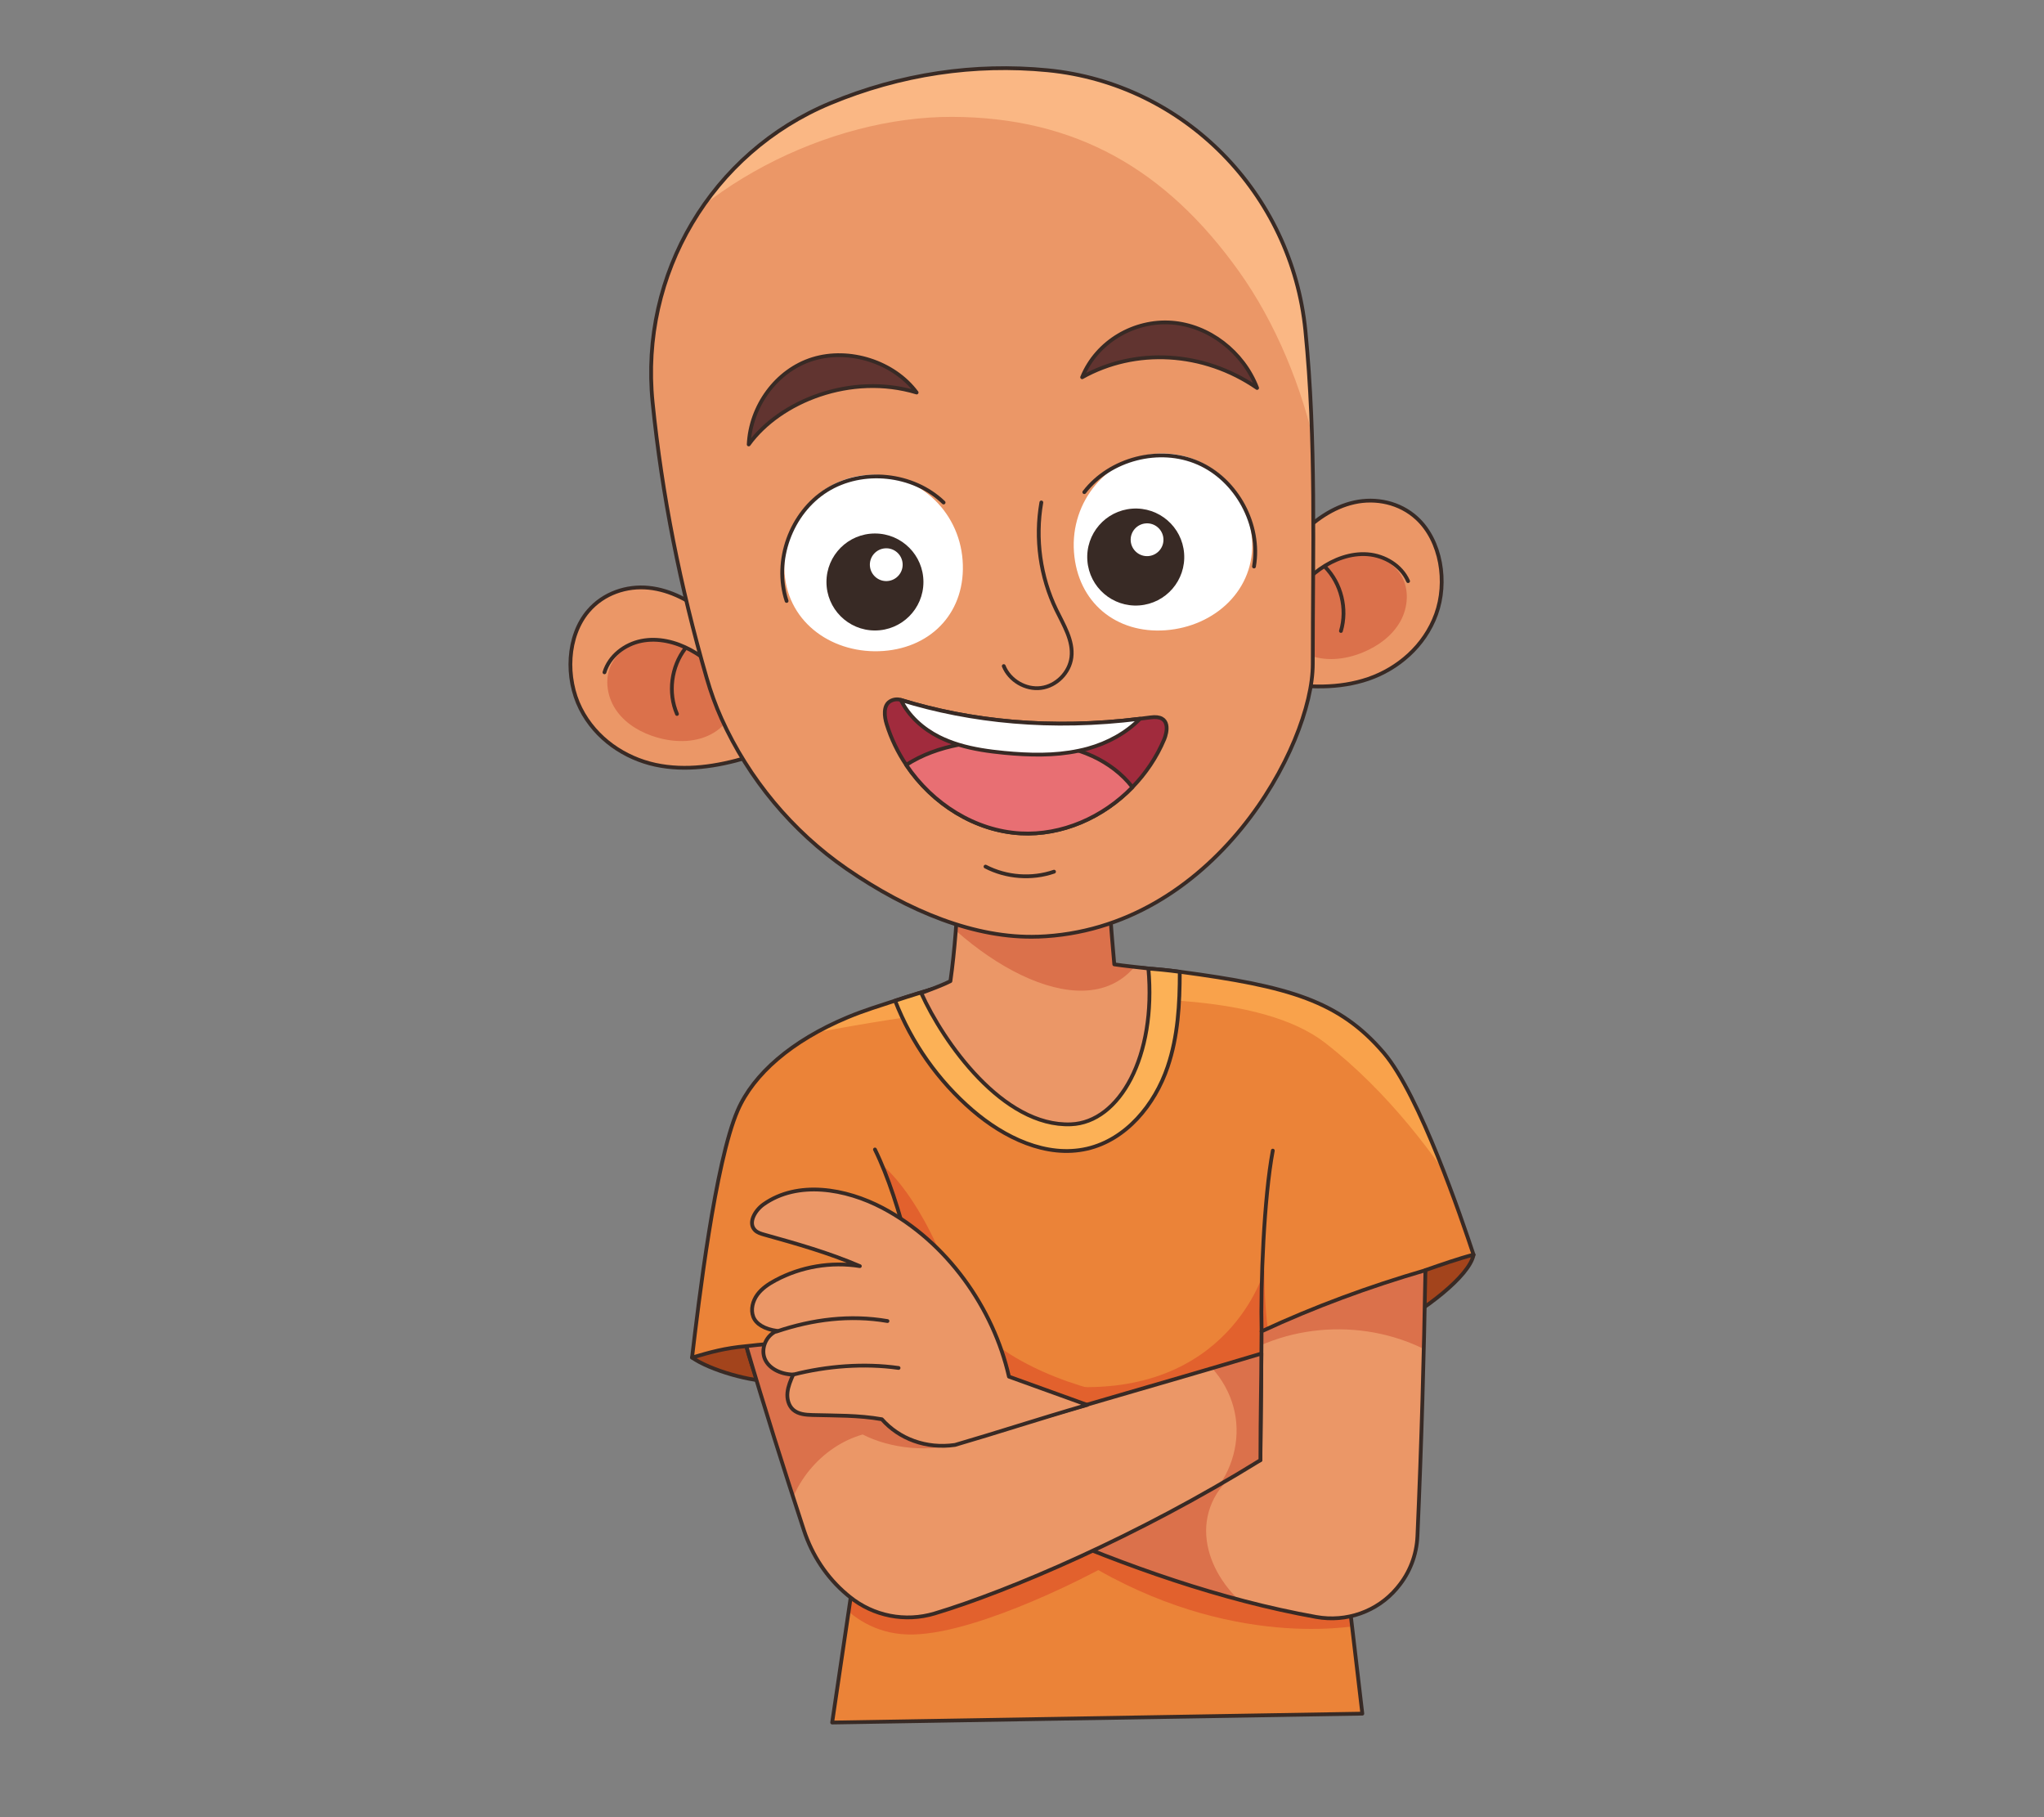
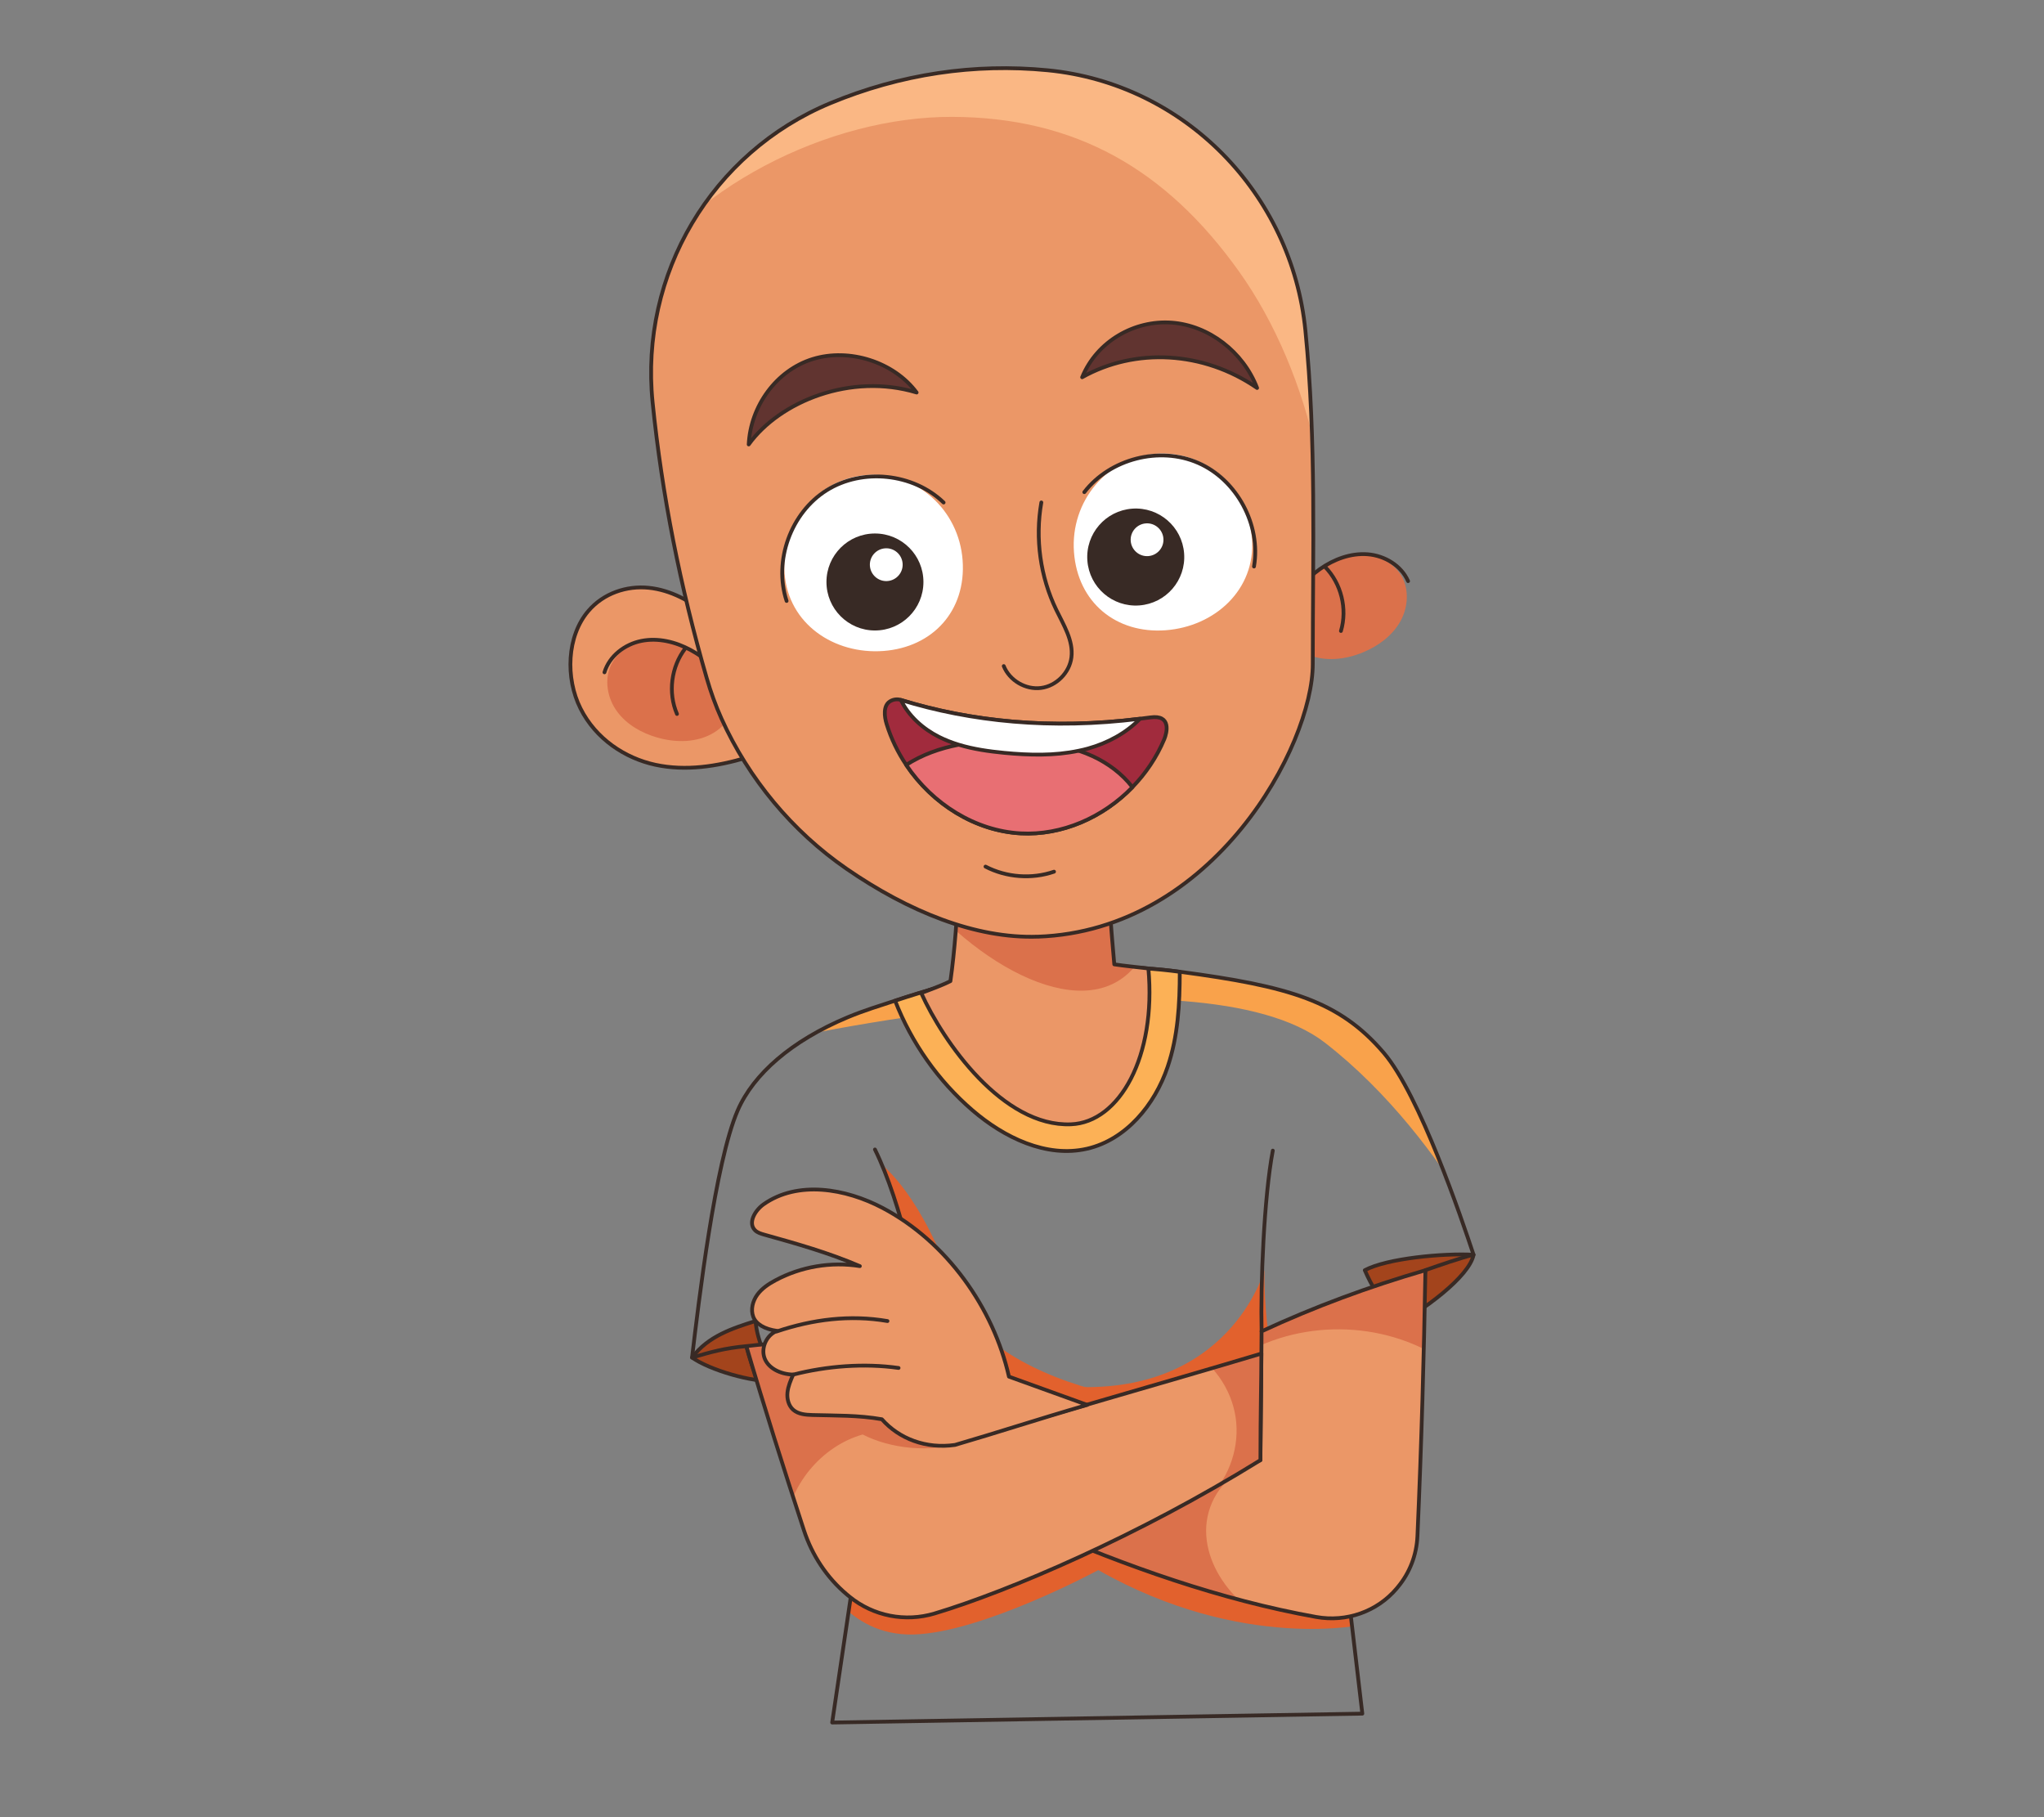
<svg xmlns="http://www.w3.org/2000/svg" id="Layer_2" data-name="Layer 2" viewBox="0 0 540 480">
  <rect x="0" y="0" width="540" height="480" fill="#808080" stroke="none" />
  <defs>
    <style>
      .cls-1 {
        fill: #fab784;
      }

      .cls-1, .cls-2, .cls-3, .cls-4, .cls-5, .cls-6, .cls-7 {
        stroke-width: 0px;
      }

      .cls-8, .cls-9 {
        fill: #eb8338;
      }

      .cls-10 {
        fill: #a3441c;
      }

      .cls-10, .cls-9, .cls-11, .cls-12, .cls-13, .cls-14, .cls-15, .cls-16, .cls-17 {
        stroke: #382a25;
        stroke-linecap: round;
        stroke-linejoin: round;
      }

      .cls-2 {
        fill: #db714b;
      }

      .cls-3 {
        fill: #e2612d;
      }

      .cls-11 {
        fill: #fcb156;
      }

      .cls-18 {
        clip-path: url(#clippath-2);
      }

      .cls-4 {
        fill: #f9a24b;
      }

      .cls-12 {
        fill: #e86f73;
      }

      .cls-13 {
        fill: #613430;
      }

      .cls-5, .cls-15 {
        fill: none;
      }

      .cls-14, .cls-19 {
        fill: #eb9767;
      }

      .cls-20 {
        clip-path: url(#clippath-1);
      }

      .cls-21 {
        clip-path: url(#clippath-4);
      }

      .cls-6, .cls-16 {
        fill: #fff;
      }

      .cls-17 {
        fill: #a12b3d;
      }

      .cls-22 {
        clip-path: url(#clippath);
      }

      .cls-23 {
        clip-path: url(#clippath-3);
      }

      .cls-7 {
        fill: #382a25;
      }
    </style>
    <clipPath id="clippath">
      <path id="SVGID-2" data-name="SVGID" class="cls-9" d="M376.58,335.52c-5.7,37.03-14.68,41.58-20.98,80.54l4.31,36.59-140.06,2.35,6.05-40.83c-7.21-29.1-21.87-32.21-28.73-58.59-5.72.51-9.7,1.64-14.34,3.02,1.73-14.5,6.09-51.58,12.08-65.34,4.16-9.55,14.19-18.33,28.96-24.52,4.42-1.85,8.68-3.12,12.61-4.42,35.37-11.68,49.23-9.62,65.8-8.57,3.15.2,6.28.52,9.39.93,28.99,3.87,42.16,7.71,53.89,21.41,9.51,11.12,20.63,43.97,23.73,53.33-3.83.98-8.56,2.64-12.72,4.08Z" />
    </clipPath>
    <clipPath id="clippath-1">
      <path id="SVGID-5" data-name="SVGID" class="cls-14" d="M376.58,335.52c-.4,22.68-1.01,45.3-2.11,70.24-.21,4.94-2.02,9.68-5.19,13.47-.1.11-.18.21-.27.33-5.19,6.16-13.33,8.98-21.26,7.56-25.25-4.5-50.48-13.5-73.61-23.55l58.84-17.87c.18-11.47.21-22.69.31-34.03,13.96-6.49,28.45-11.83,43.28-16.14Z" />
    </clipPath>
    <clipPath id="clippath-2">
      <path id="SVGID-8" data-name="SVGID" class="cls-14" d="M333.24,357.54c0,6.67-.25,15.56-.25,28.15-32.29,20.02-66.4,34.58-86.07,40.5-7.77,2.34-16.19.69-22.48-4.43-.2-.17-.41-.35-.63-.52-5.35-4.47-9.27-10.42-11.43-17.05-5.3-16.18-10.47-32.44-15.2-48.61,15.94-1.91,32.18-1.21,47.9,2.05,2.84,10.72,6.6,24.14,7.55,23.61,26.68-8.07,52.94-15.43,80.62-23.7Z" />
    </clipPath>
    <clipPath id="clippath-3">
      <path id="SVGID-11" data-name="SVGID" class="cls-14" d="M303.39,255.81c-1.87-.23-6.64-.7-9.01-1.08-.85-9.31-1.58-20.43-2.16-25.94-12.74,1.27-25.7,2.4-38.91,3.77-.42,9.16-1.08,18.66-2.22,26.6-1.31.71-4.44,1.93-7.71,3.15,5.82,12.91,21.54,35.4,39.57,34.67,12.81-.52,22.57-17.9,20.44-41.17Z" />
    </clipPath>
    <clipPath id="clippath-4">
      <path id="SVGID-14" data-name="SVGID" class="cls-14" d="M274.15,247.41c-16.41.57-34.19-6.67-50.51-17.93-14.33-9.89-25.86-23.77-33.02-39.63-1.57-3.48-2.86-7.09-3.92-10.75-7-24.18-11.8-48.33-14.29-72.82-3.44-33.81,15.58-66,46.97-79.03,9.14-3.8,18.74-6.5,28.53-7.96,9.51-1.42,19.19-1.67,28.86-.73,36.16,3.52,64.49,32.59,68.1,68.74,2.88,28.87,1.95,58.17,1.95,88.09,0,21.49-26.09,70.41-72.67,72.03Z" />
    </clipPath>
  </defs>
  <g id="Layer_2-2" data-name="Layer 2">
    <g>
      <g>
        <g>
          <path class="cls-10" d="M182.84,358.6c4.65,3.27,15.74,6.54,21.88,6.24-1.77-5.8-4.6-9.86-5.12-15.9-5.92,1.87-12.56,3.96-16.76,9.66Z" />
          <path class="cls-10" d="M366.32,351.45c9.99-5.34,21.86-14.28,22.98-20.01-7.87-.46-22.86.93-28.74,4.08,4.16,9.56,5.56,5.74,5.77,15.93Z" />
          <g>
-             <path id="SVGID" class="cls-8" d="M376.58,335.52c-5.7,37.03-14.68,41.58-20.98,80.54l4.31,36.59-140.06,2.35,6.05-40.83c-7.21-29.1-21.87-32.21-28.73-58.59-5.72.51-9.7,1.64-14.34,3.02,1.73-14.5,6.09-51.58,12.08-65.34,4.16-9.55,14.19-18.33,28.96-24.52,4.42-1.85,8.68-3.12,12.61-4.42,35.37-11.68,49.23-9.62,65.8-8.57,3.15.2,6.28.52,9.39.93,28.99,3.87,42.16,7.71,53.89,21.41,9.51,11.12,20.63,43.97,23.73,53.33-3.83.98-8.56,2.64-12.72,4.08Z" />
            <g class="cls-22">
              <path class="cls-4" d="M202.48,275.44s113.97-26.07,147.57,0c33.61,26.07,51.43,69.31,51.43,69.31l-27.72-80.86-36.05-19.14-106.56,3.96-28.67,26.73Z" />
              <path class="cls-3" d="M240.56,346.48s-.77-26.18-7.58-38.8c0,0,10.84,8.08,19.35,33.73,8.51,25.65,69.45,37.17,85.2,23.45,15.76-13.72,23.02,64.2,23.02,64.2,0,0-32.11,7.39-70.39-14.33,0,0-30.67,16.54-48.8,17.01-18.13.48-25.07-16.57-25.07-16.57l10.52-19.25,13.75-49.46Z" />
              <path class="cls-3" d="M336.26,360.04s-2.32-11.5-2.23-24.52c0,0-9.2,33.72-52.48,30.7l20.96,12.06,38.9-12.21-5.16-6.03Z" />
            </g>
            <path id="SVGID-3" data-name="SVGID" class="cls-15" d="M376.58,335.52c-5.7,37.03-14.68,41.58-20.98,80.54l4.31,36.59-140.06,2.35,6.05-40.83c-7.21-29.1-21.87-32.21-28.73-58.59-5.72.51-9.7,1.64-14.34,3.02,1.73-14.5,6.09-51.58,12.08-65.34,4.16-9.55,14.19-18.33,28.96-24.52,4.42-1.85,8.68-3.12,12.61-4.42,35.37-11.68,49.23-9.62,65.8-8.57,3.15.2,6.28.52,9.39.93,28.99,3.87,42.16,7.71,53.89,21.41,9.51,11.12,20.63,43.97,23.73,53.33-3.83.98-8.56,2.64-12.72,4.08Z" />
          </g>
          <g>
            <path class="cls-15" d="M336.26,303.93c-2.33,12.29-3.26,35.23-2.96,47.74" />
            <path class="cls-15" d="M231.15,303.63c6.93,14.08,12.23,37.9,13.93,54" />
          </g>
          <g>
            <g>
              <path id="SVGID-4" data-name="SVGID" class="cls-19" d="M376.58,335.52c-.4,22.68-1.01,45.3-2.11,70.24-.21,4.94-2.02,9.68-5.19,13.47-.1.11-.18.21-.27.33-5.19,6.16-13.33,8.98-21.26,7.56-25.25-4.5-50.48-13.5-73.61-23.55l58.84-17.87c.18-11.47.21-22.69.31-34.03,13.96-6.49,28.45-11.83,43.28-16.14Z" />
              <g class="cls-20">
                <g>
                  <path class="cls-2" d="M326.58,358.83c16.24-10.43,38.65-10.24,54.71.46.42-8.26.83-16.53,1.25-24.79.06-1.24.09-2.61-.68-3.58-.86-1.09-2.4-1.32-3.79-1.42-19.04-1.34-38.52,6.28-51.49,29.33Z" />
                  <path class="cls-2" d="M328.84,388.26c-6.31,2.42-10.22,9.34-10.2,16.09.02,6.75,3.48,13.17,8.28,17.92,4.81,4.75,10.88,8,17.07,10.7-24.56-1.52-48.66-10.03-68.73-24.27,16.23-8.97,33.39-16.25,53.58-20.44Z" />
                </g>
              </g>
              <path id="SVGID-6" data-name="SVGID" class="cls-15" d="M376.58,335.52c-.4,22.68-1.01,45.3-2.11,70.24-.21,4.94-2.02,9.68-5.19,13.47-.1.11-.18.21-.27.33-5.19,6.16-13.33,8.98-21.26,7.56-25.25-4.5-50.48-13.5-73.61-23.55l58.84-17.87c.18-11.47.21-22.69.31-34.03,13.96-6.49,28.45-11.83,43.28-16.14Z" />
            </g>
            <g>
              <path id="SVGID-7" data-name="SVGID" class="cls-19" d="M333.24,357.54c0,6.67-.25,15.56-.25,28.15-32.29,20.02-66.4,34.58-86.07,40.5-7.77,2.34-16.19.69-22.48-4.43-.2-.17-.41-.35-.63-.52-5.35-4.47-9.27-10.42-11.43-17.05-5.3-16.18-10.47-32.44-15.2-48.61,15.94-1.91,32.18-1.21,47.9,2.05,2.84,10.72,6.6,24.14,7.55,23.61,26.68-8.07,52.94-15.43,80.62-23.7Z" />
              <g class="cls-18">
                <g>
                  <path class="cls-2" d="M254.72,380.89c-9.11,3.01-19.53,1.74-26.82-1.98-10.93,3.15-19.43,13.43-20.47,24.76-12.96-15.58-18.66-36.96-15.19-56.92,17.52-1.03,35.04-2.07,52.56-3.1,2.44,12.12,6.09,24,9.93,37.24Z" />
                  <path class="cls-2" d="M313.53,356.19c6.81,3.58,11.75,10.52,12.9,18.13,1.15,7.61-1.51,15.7-6.96,21.14,3.7-1.2,7.43-2.42,10.76-4.43,3.32-2.01,6.25-4.93,7.52-8.6.73-2.11.89-4.38.87-6.62-.09-8.27-2.61-16.42-2.14-24.68-8.93.94-17.74,2.94-22.95,5.06Z" />
                </g>
              </g>
              <path id="SVGID-9" data-name="SVGID" class="cls-15" d="M333.24,357.54c0,6.67-.25,15.56-.25,28.15-32.29,20.02-66.4,34.58-86.07,40.5-7.77,2.34-16.19.69-22.48-4.43-.2-.17-.41-.35-.63-.52-5.35-4.47-9.27-10.42-11.43-17.05-5.3-16.18-10.47-32.44-15.2-48.61,15.94-1.91,32.18-1.21,47.9,2.05,2.84,10.72,6.6,24.14,7.55,23.61,26.68-8.07,52.94-15.43,80.62-23.7Z" />
            </g>
            <g>
              <path class="cls-14" d="M287.24,371.1c-6.9-2.49-13.79-4.98-20.69-7.47-4.09-18.09-16.36-35.58-33.38-44.56-9.77-5.15-22.42-7.31-31.45-.95-2.24,1.58-4.2,4.89-2.26,6.84.65.65,1.57.92,2.46,1.17,8.44,2.36,16.87,4.72,25.24,8.31-7.58-1.22-15.54.12-22.3,3.75-1.81.97-3.58,2.14-4.79,3.8s-1.79,3.9-1.07,5.82c.72,1.92,2.97,3.28,6.29,3.74-2.68,1.01-4.26,4.3-3.37,7.02.89,2.72,4.1,4.44,7.63,4.52-.67,1.52-1.34,3.07-1.51,4.72-.17,1.65.26,3.45,1.49,4.55,1.35,1.21,3.33,1.36,5.14,1.41,6.03.17,12.06.02,18.31,1.12,4.54,5.15,11.67,7.88,19.31,6.78,11.6-3.38,20.71-6.43,34.95-10.58Z" />
              <path class="cls-15" d="M205.19,351.7c9.53-3.2,19.37-4.45,29.27-2.75" />
              <path class="cls-15" d="M209.54,363.1c8.87-2.28,18.78-3.05,27.85-1.76" />
            </g>
          </g>
        </g>
        <g>
          <path class="cls-11" d="M311.68,256.7c0,8.52-.47,17.05-3.2,25.09-3.38,10.02-10.98,19.26-21.28,21.64-10.78,2.48-21.91-2.95-30.3-10.16-9.04-7.78-16.1-17.82-20.42-28.93,35.37-11.68,49.23-9.62,65.8-8.57,3.15.2,6.28.51,9.39.93Z" />
          <g>
            <path id="SVGID-10" data-name="SVGID" class="cls-19" d="M303.39,255.81c-1.87-.23-6.64-.7-9.01-1.08-.85-9.31-1.58-20.43-2.16-25.94-12.74,1.27-25.7,2.4-38.91,3.77-.42,9.16-1.08,18.66-2.22,26.6-1.31.71-4.44,1.93-7.71,3.15,5.82,12.91,21.54,35.4,39.57,34.67,12.81-.52,22.57-17.9,20.44-41.17Z" />
            <g class="cls-23">
              <path class="cls-2" d="M241.19,233.93c18.46,23.05,48.99,38.71,60.73,18.3l-1.93-26.1-58.8,7.8Z" />
            </g>
            <path id="SVGID-12" data-name="SVGID" class="cls-15" d="M303.39,255.81c-1.87-.23-6.64-.7-9.01-1.08-.85-9.31-1.58-20.43-2.16-25.94-12.74,1.27-25.7,2.4-38.91,3.77-.42,9.16-1.08,18.66-2.22,26.6-1.31.71-4.44,1.93-7.71,3.15,5.82,12.91,21.54,35.4,39.57,34.67,12.81-.52,22.57-17.9,20.44-41.17Z" />
          </g>
        </g>
        <g>
          <g>
            <path class="cls-14" d="M187.27,162.72c-4.66-3.92-10.1-6.87-15.89-7.46-5.78-.59-11.92,1.41-15.95,6.13-5.68,6.64-6.1,17.71-2.07,25.75s11.75,13.13,19.77,14.87c8.02,1.73,16.34.44,24.24-1.92" />
            <path class="cls-2" d="M194.01,181.53c-3.05-3.12-6.13-6.27-9.77-8.67-3.64-2.4-7.95-4.03-12.3-3.76-4.35.27-8.71,2.69-10.55,6.64-1.81,3.9-.91,8.72,1.63,12.19,2.54,3.47,6.5,5.71,10.64,6.89,4.94,1.42,10.52,1.38,14.92-1.28,4.39-2.66,8.25-9.16,5.44-12.03Z" />
            <path class="cls-15" d="M159.69,177.59c1.29-4.3,5.36-7.42,9.77-8.3,4.4-.88,9.03.26,12.97,2.39,3.95,2.13,7.3,5.21,10.43,8.43" />
            <path class="cls-15" d="M178.85,188.59c-2.42-5.6-1.54-12.49,2.2-17.32" />
          </g>
          <g>
-             <path class="cls-14" d="M342.87,141.97c4.16-4.44,9.23-8.01,14.9-9.27,5.67-1.26,12,0,16.56,4.21,6.42,5.93,8.14,16.87,5.08,25.32-3.06,8.46-10.13,14.42-17.89,17.09-7.76,2.66-16.18,2.36-24.3.93" />
            <path class="cls-2" d="M338.39,161.45c2.66-3.46,5.35-6.94,8.69-9.75,3.34-2.81,7.42-4.93,11.77-5.17,4.36-.24,8.96,1.65,11.26,5.36,2.26,3.66,1.93,8.56-.19,12.3-2.12,3.75-5.78,6.43-9.75,8.09-4.74,1.99-10.29,2.61-14.96.48-4.67-2.13-9.27-8.12-6.82-11.31Z" />
            <path class="cls-15" d="M372,153.5c-1.79-4.11-6.2-6.74-10.67-7.09-4.47-.35-8.93,1.31-12.6,3.9-3.67,2.58-6.64,6.03-9.37,9.59" />
            <path class="cls-15" d="M354.26,166.67c1.74-5.85.07-12.59-4.21-16.94" />
          </g>
          <g>
            <path id="SVGID-13" data-name="SVGID" class="cls-19" d="M274.15,247.41c-16.41.57-34.19-6.67-50.51-17.93-14.33-9.89-25.86-23.77-33.02-39.63-1.57-3.48-2.86-7.09-3.92-10.75-7-24.18-11.8-48.33-14.29-72.82-3.44-33.81,15.58-66,46.97-79.03,9.14-3.8,18.74-6.5,28.53-7.96,9.51-1.42,19.19-1.67,28.86-.73,36.16,3.52,64.49,32.59,68.1,68.74,2.88,28.87,1.95,58.17,1.95,88.09,0,21.49-26.09,70.41-72.67,72.03Z" />
            <g class="cls-21">
              <path class="cls-1" d="M164.33,78.33c16.7-28.76,54.82-47.59,87.29-47.46,32.47.13,56.41,13.8,75.68,40.79,19.27,26.99,28.12,67.46,21.88,100.37,5.26-38.21,10-79.57-8.08-113.34-17.36-32.4-54.7-51.17-90.44-48.2-35.74,2.98-68.63,26.24-86.32,67.84Z" />
            </g>
            <path id="SVGID-15" data-name="SVGID" class="cls-15" d="M274.15,247.41c-16.41.57-34.19-6.67-50.51-17.93-14.33-9.89-25.86-23.77-33.02-39.63-1.57-3.48-2.86-7.09-3.92-10.75-7-24.18-11.8-48.33-14.29-72.82-3.44-33.81,15.58-66,46.97-79.03,9.14-3.8,18.74-6.5,28.53-7.96,9.51-1.42,19.19-1.67,28.86-.73,36.16,3.52,64.49,32.59,68.1,68.74,2.88,28.87,1.95,58.17,1.95,88.09,0,21.49-26.09,70.41-72.67,72.03Z" />
          </g>
          <g>
            <g>
              <path class="cls-6" d="M207.28,151.45c-.99-13.39,8.74-25.02,21.73-25.98,12.99-.96,24.32,9.12,25.3,22.51.99,13.39-7.93,23.01-20.92,23.97-12.99.96-25.13-7.12-26.11-20.51Z" />
              <path class="cls-15" d="M249.29,132.74c-8.03-7.75-21.45-9.16-30.91-3.23-9.46,5.93-14.05,18.62-10.57,29.23" />
              <g>
                <circle class="cls-7" cx="231.15" cy="153.73" r="12.81" />
                <path class="cls-6" d="M229.82,149.48c-.18-2.39,1.62-4.46,4-4.64,2.39-.18,4.46,1.62,4.64,4s-1.62,4.46-4,4.64-4.46-1.62-4.64-4Z" />
              </g>
            </g>
            <g>
              <path class="cls-6" d="M330.76,142.36c-.99-13.39-12.31-23.47-25.3-22.51-12.99.96-22.72,12.59-21.73,25.98.99,13.39,11.22,21.6,24.2,20.65,12.99-.96,23.81-10.72,22.83-24.11Z" />
              <path class="cls-15" d="M286.46,130c6.81-8.85,19.88-12.2,30.1-7.72,10.22,4.48,16.62,16.36,14.73,27.36" />
              <g>
                <path class="cls-7" d="M287.27,148.08c-.52-7.06,4.78-13.2,11.84-13.72s13.2,4.78,13.72,11.84c.52,7.06-4.78,13.2-11.84,13.72-7.06.52-13.2-4.78-13.72-11.84Z" />
                <path class="cls-6" d="M298.72,142.89c-.18-2.39,1.62-4.46,4-4.64s4.46,1.62,4.64,4c.18,2.39-1.62,4.46-4,4.64s-4.46-1.62-4.64-4Z" />
              </g>
            </g>
            <path class="cls-14" d="M275.11,132.72c-1.68,9.57-.28,19.65,3.96,28.39,1.94,4,4.53,8.1,3.99,12.52-.5,4.06-3.98,7.57-8.04,8.09-4.06.53-8.32-1.98-9.84-5.78" />
            <g>
              <path class="cls-17" d="M307.58,195.27c-2,4.77-4.9,9.04-8.41,12.66-7.81,8.05-18.67,12.78-29.52,12.2-11.95-.65-23.29-7.7-30.24-18.08h0c-2.2-3.29-3.97-6.9-5.16-10.75-.65-2.08-.92-4.88.83-6.01.84-.55,1.92-.71,2.86-.42.02,0,.05,0,.07.02,18.53,5.71,39.7,7.9,63.18,4.96.9-.11,1.82-.23,2.73-.35,5.6-.79,4.38,4.04,3.66,5.78Z" />
              <path class="cls-12" d="M299.17,207.93c-7.81,8.05-18.67,12.78-29.52,12.2-11.95-.65-23.29-7.7-30.24-18.08h0c4.16-2.69,8.9-4.37,13.87-5.34,5.2-1.02,10.64-1.25,15.91-1.01,5.35.24,10.76.9,15.82,2.6,1.25.42,2.48.9,3.69,1.46,4.05,1.88,7.78,4.66,10.47,8.17Z" />
              <path class="cls-16" d="M301.19,189.85c-3.67,3.79-8.6,6.44-13.75,7.87-.8.22-1.62.42-2.43.58-6.44,1.37-13.15,1.19-19.72.56-4.04-.39-8.13-.97-12.01-2.15-1.79-.55-3.53-1.22-5.22-2.07-4.24-2.14-8.03-5.53-10.06-9.75,18.53,5.71,39.7,7.9,63.18,4.96Z" />
            </g>
            <path class="cls-14" d="M260.36,228.91c5.52,2.86,12.22,3.36,18.1,1.34" />
            <path class="cls-13" d="M242.16,103.68c-6.04-8.12-17.82-11.82-27.45-8.84-9.63,2.98-16.43,12.43-16.91,22.56,8.21-11.38,27.02-18.98,44.36-13.72Z" />
            <path class="cls-13" d="M332.11,102.48c-3.66-9.57-12.79-16.55-22.57-17.26-9.78-.72-19.74,4.87-23.65,14.43,13.98-7.84,32-6.97,46.22,2.83Z" />
          </g>
        </g>
      </g>
      <rect class="cls-5" width="540" height="480" />
    </g>
  </g>
</svg>